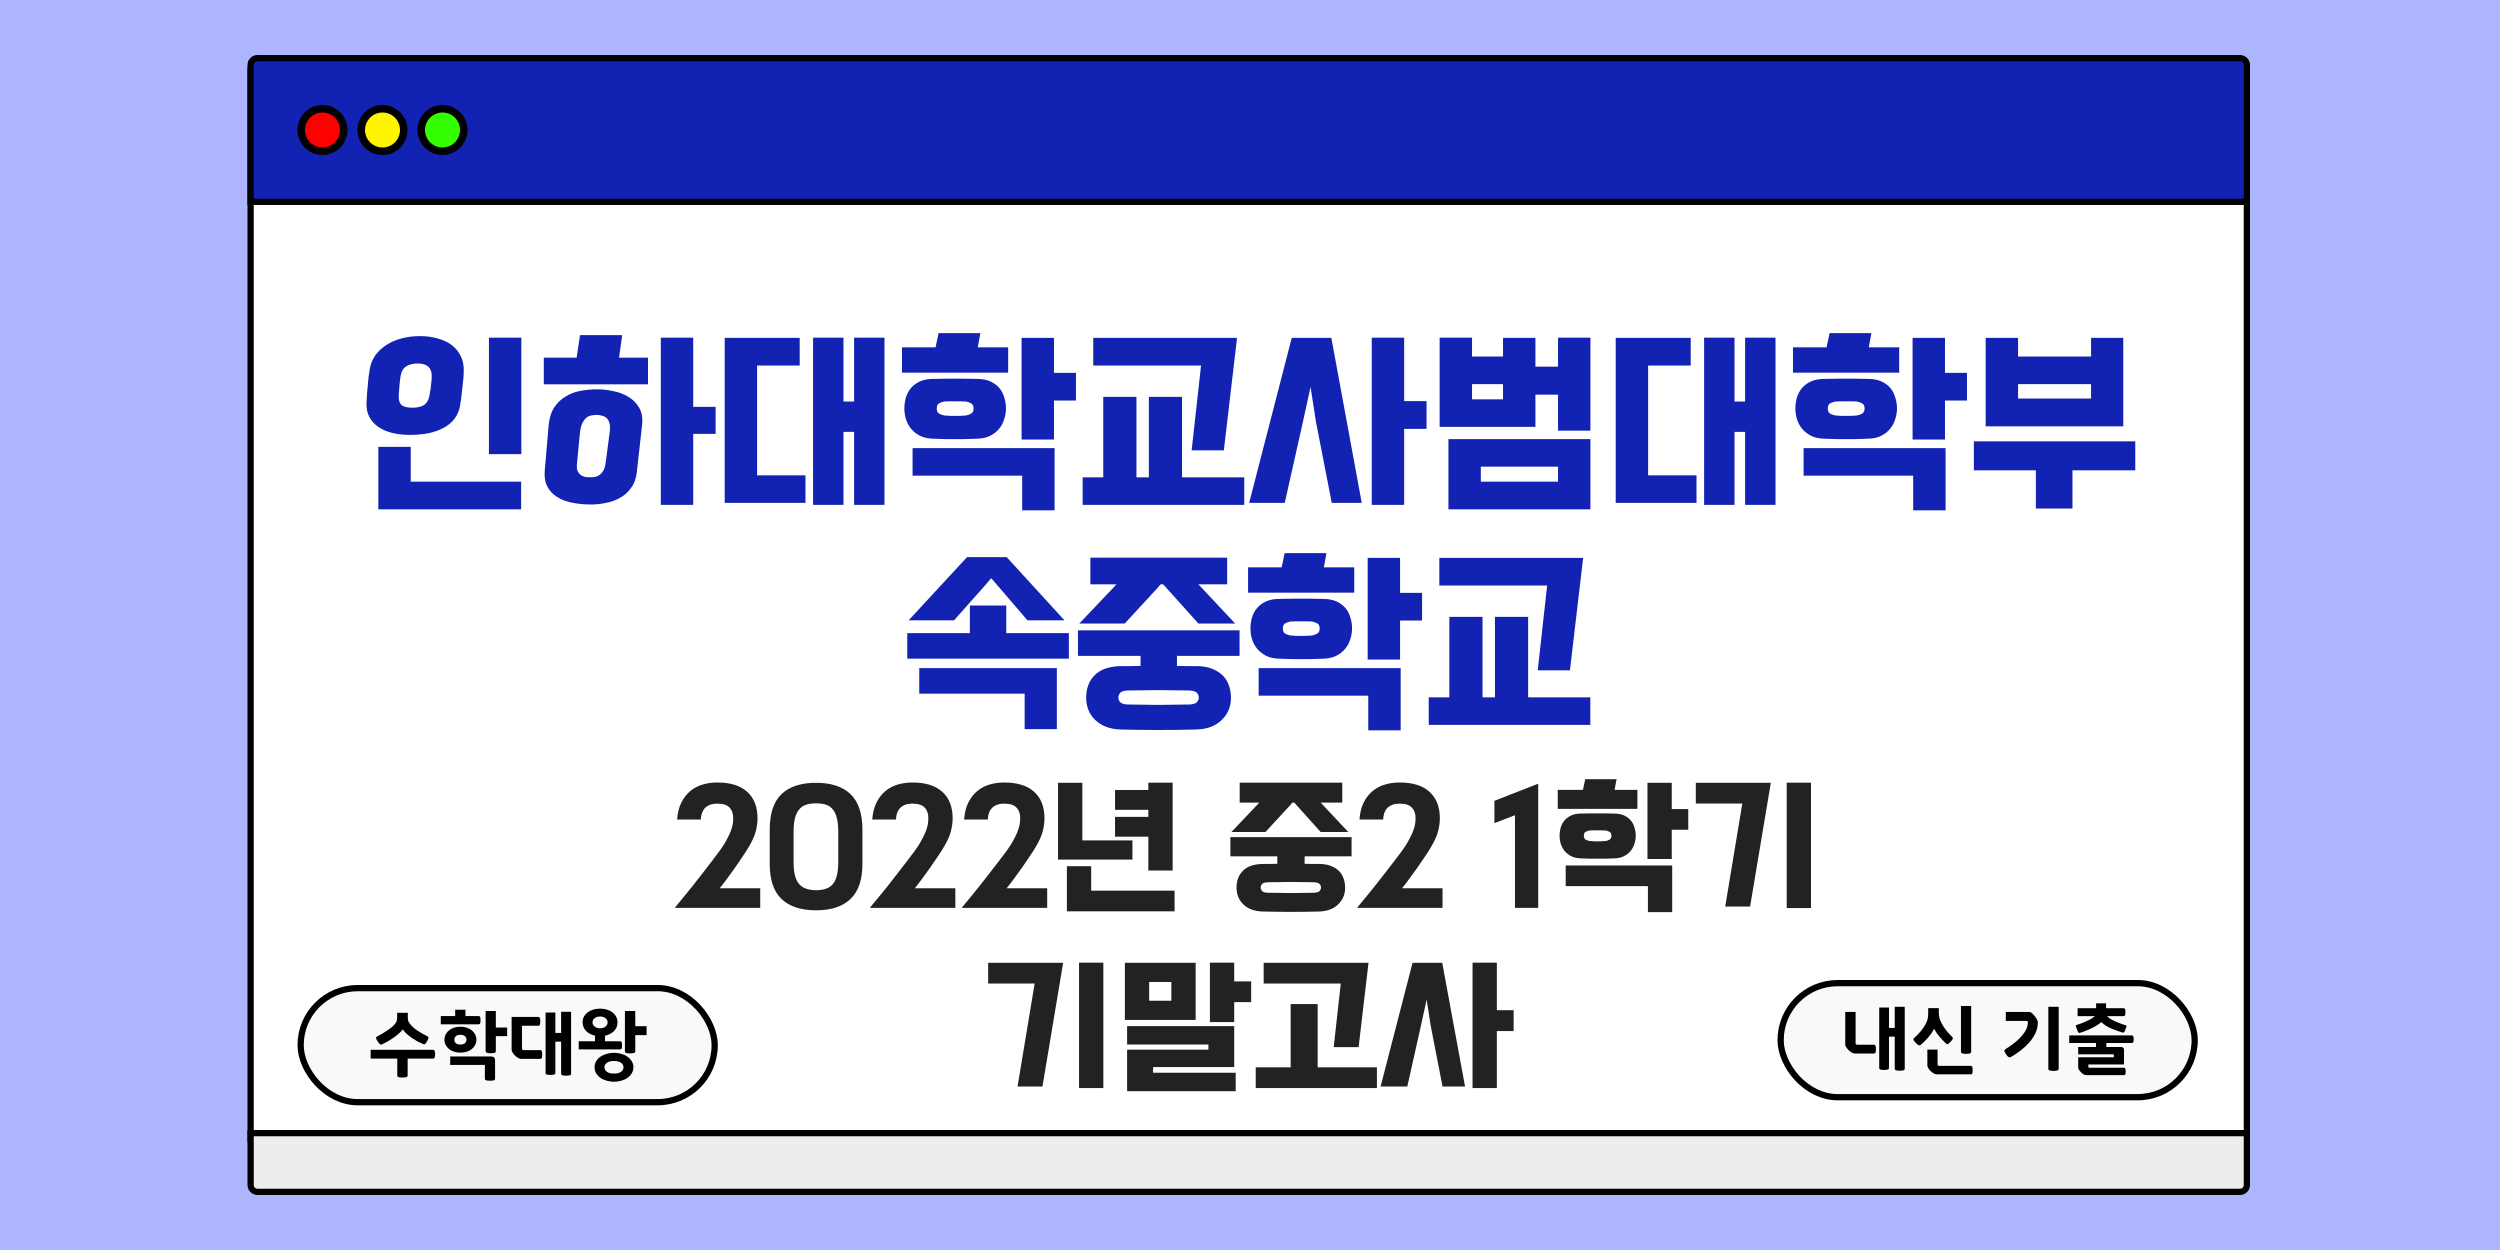
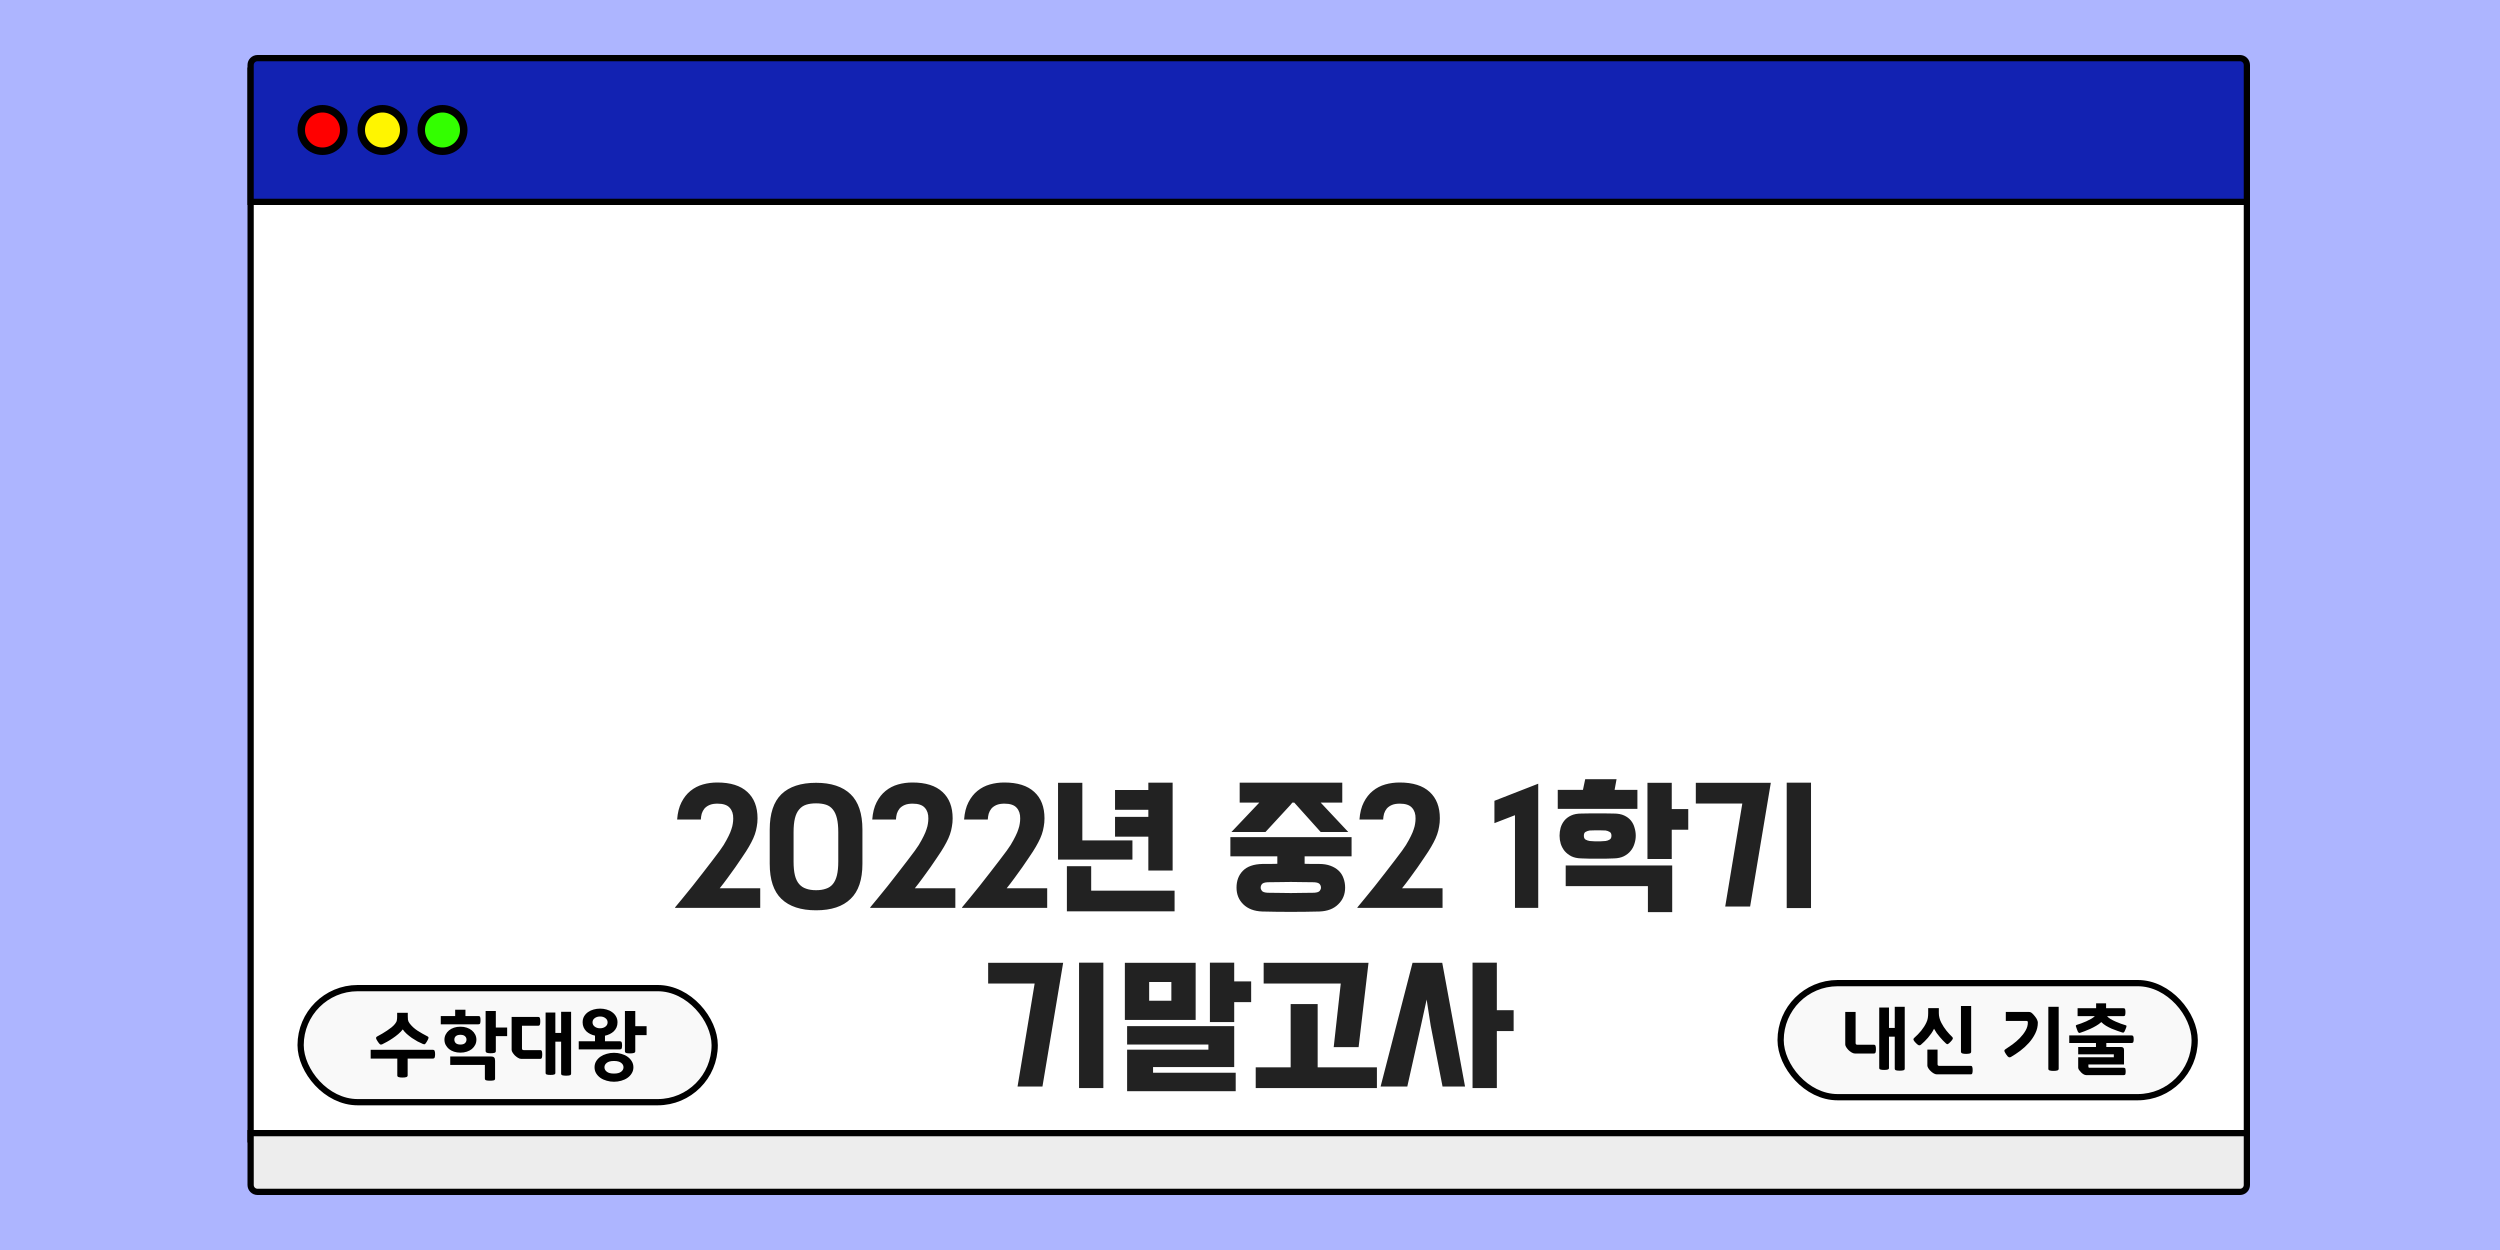
<svg xmlns="http://www.w3.org/2000/svg" width="1000" height="500" viewBox="0 0 1000 500" fill="none">
  <rect width="1000" height="500" fill="#ADB5FF" />
  <rect x="100.25" y="28.25" width="798.5" height="427.5" fill="white" stroke="black" stroke-width="2.5" />
  <path d="M103 23.25H896C897.519 23.25 898.75 24.481 898.75 26V80.75H100.25V26C100.25 24.481 101.481 23.25 103 23.25Z" fill="#1222B2" stroke="black" stroke-width="2.5" />
  <rect x="120.25" y="395.25" width="165.625" height="45.625" rx="22.812" fill="#F9F9F9" stroke="black" stroke-width="2.5" />
-   <path d="M208.454 192.68V203.72H151.334V178.76H164.294V192.68H208.454ZM208.534 181.64H195.574V135.08H208.534V181.64ZM146.614 161.24C146.667 160.227 146.72 159.133 146.774 157.96C146.88 156.733 146.987 155.533 147.094 154.36C147.2 153.133 147.307 151.96 147.414 150.84C147.574 149.72 147.734 148.707 147.894 147.8C148.214 145.667 148.96 143.773 150.134 142.12C151.36 140.467 152.854 139.08 154.614 137.96C156.427 136.787 158.48 135.907 160.774 135.32C163.067 134.733 165.494 134.44 168.054 134.44C170.614 134.44 172.96 134.76 175.094 135.4C177.28 135.987 179.147 136.867 180.694 138.04C182.24 139.213 183.44 140.68 184.294 142.44C185.147 144.147 185.547 146.093 185.494 148.28C185.494 149.24 185.44 150.333 185.334 151.56C185.227 152.733 185.094 153.96 184.934 155.24C184.827 156.467 184.694 157.667 184.534 158.84C184.374 160.013 184.214 161.08 184.054 162.04C183.734 164.12 182.987 165.933 181.814 167.48C180.694 168.973 179.227 170.2 177.414 171.16C175.6 172.12 173.547 172.84 171.254 173.32C168.96 173.747 166.534 173.96 163.974 173.96C161.414 173.96 159.04 173.693 156.854 173.16C154.72 172.627 152.88 171.827 151.334 170.76C149.787 169.693 148.587 168.36 147.734 166.76C146.88 165.16 146.507 163.32 146.614 161.24ZM160.294 150.12C160.24 150.44 160.16 150.947 160.054 151.64C160 152.28 159.92 152.973 159.814 153.72C159.76 154.467 159.707 155.24 159.654 156.04C159.6 156.787 159.547 157.427 159.494 157.96C159.387 159.72 159.707 161.027 160.454 161.88C161.254 162.68 162.774 163.08 165.014 163.08C166.827 163.08 168.294 162.76 169.414 162.12C170.587 161.427 171.36 160.227 171.734 158.52C171.84 157.987 171.947 157.347 172.054 156.6C172.214 155.853 172.32 155.107 172.374 154.36C172.48 153.56 172.56 152.813 172.614 152.12C172.667 151.427 172.694 150.84 172.694 150.36C172.694 147.053 170.827 145.4 167.094 145.4C165.227 145.4 163.707 145.773 162.534 146.52C161.36 147.213 160.614 148.413 160.294 150.12ZM254.725 188.84C254.458 191.347 253.712 193.427 252.485 195.08C251.312 196.787 249.845 198.12 248.085 199.08C246.378 200.093 244.485 200.787 242.405 201.16C240.378 201.587 238.378 201.8 236.405 201.8C233.738 201.8 231.232 201.56 228.885 201.08C226.538 200.653 224.512 199.88 222.805 198.76C221.098 197.693 219.792 196.28 218.885 194.52C217.978 192.76 217.658 190.573 217.925 187.96L219.445 170.2C219.712 167.267 220.458 164.867 221.685 163C222.912 161.133 224.432 159.667 226.245 158.6C228.058 157.48 230.032 156.733 232.165 156.36C234.352 155.933 236.538 155.72 238.725 155.72C240.858 155.72 243.045 155.96 245.285 156.44C247.525 156.867 249.552 157.64 251.365 158.76C253.178 159.827 254.592 161.24 255.605 163C256.672 164.76 257.098 166.947 256.885 169.56L254.725 188.84ZM243.925 172.6C244.085 171.213 244.032 170.093 243.765 169.24C243.552 168.387 243.178 167.72 242.645 167.24C242.112 166.76 241.498 166.44 240.805 166.28C240.112 166.067 239.392 165.96 238.645 165.96C237.952 165.96 237.232 166.04 236.485 166.2C235.792 166.307 235.152 166.6 234.565 167.08C233.978 167.56 233.445 168.253 232.965 169.16C232.538 170.067 232.218 171.293 232.005 172.84L230.805 185.32C230.645 186.653 230.725 187.693 231.045 188.44C231.418 189.187 231.898 189.747 232.485 190.12C233.072 190.493 233.712 190.733 234.405 190.84C235.098 190.893 235.738 190.92 236.325 190.92C236.912 190.92 237.498 190.867 238.085 190.76C238.725 190.6 239.312 190.333 239.845 189.96C240.432 189.533 240.938 188.947 241.365 188.2C241.792 187.453 242.085 186.467 242.245 185.24L243.925 172.6ZM217.525 153.72V143.08H230.645L232.005 134.04H248.885L247.605 143.08H259.205V153.72H217.525ZM286.245 173.56H277.285V201.96H264.325V135.08H277.285V162.76H286.245V173.56ZM337.396 160.6H341.636V135.08H353.796V201.96H341.636V172.76H337.396V201.96H325.236V135.08H337.396V160.6ZM322.196 201.16H289.876V135.16H319.876V146.2H302.836V190.12H322.196V201.16ZM373.268 175.48C371.241 175.427 369.508 175.053 368.068 174.36C366.628 173.613 365.428 172.68 364.467 171.56C363.561 170.44 362.868 169.16 362.388 167.72C361.961 166.28 361.748 164.84 361.748 163.4C361.748 161.96 361.934 160.547 362.308 159.16C362.734 157.72 363.401 156.44 364.308 155.32C365.214 154.2 366.414 153.293 367.908 152.6C369.401 151.907 371.241 151.56 373.428 151.56C375.401 151.507 377.028 151.48 378.308 151.48C379.641 151.48 380.894 151.48 382.068 151.48C383.241 151.48 384.468 151.48 385.748 151.48C387.028 151.48 388.681 151.507 390.708 151.56C392.894 151.56 394.734 151.907 396.228 152.6C397.721 153.293 398.921 154.2 399.828 155.32C400.734 156.44 401.374 157.72 401.748 159.16C402.174 160.547 402.388 161.96 402.388 163.4C402.388 164.84 402.148 166.28 401.668 167.72C401.241 169.16 400.547 170.44 399.587 171.56C398.681 172.68 397.481 173.613 395.988 174.36C394.548 175.053 392.841 175.427 390.868 175.48C388.841 175.533 387.161 175.587 385.828 175.64C384.494 175.64 383.241 175.64 382.068 175.64C380.894 175.64 379.641 175.64 378.308 175.64C376.974 175.587 375.294 175.533 373.268 175.48ZM408.868 190.28H365.028V179.24H421.828V204.12H408.868V190.28ZM430.388 160.2H421.588V175.8H408.628V135.16H421.588V149.16H430.388V160.2ZM403.267 149.08H360.788V138.92H374.228L375.428 133.24H392.148L391.108 138.92H403.267V149.08ZM386.308 166.2C387.054 166.093 387.748 165.853 388.388 165.48C389.081 165.107 389.428 164.413 389.428 163.4C389.428 162.333 389.081 161.64 388.388 161.32C387.748 160.947 387.054 160.707 386.308 160.6C385.241 160.547 384.388 160.52 383.748 160.52C383.161 160.52 382.601 160.52 382.068 160.52C381.534 160.52 380.948 160.52 380.307 160.52C379.721 160.52 378.894 160.547 377.828 160.6C377.081 160.707 376.361 160.947 375.668 161.32C375.028 161.64 374.708 162.333 374.708 163.4C374.708 164.413 375.028 165.107 375.668 165.48C376.361 165.853 377.081 166.093 377.828 166.2C378.894 166.253 379.721 166.307 380.307 166.36C380.948 166.36 381.534 166.36 382.068 166.36C382.601 166.36 383.161 166.36 383.748 166.36C384.388 166.307 385.241 166.253 386.308 166.2ZM497.699 201.96H433.059V190.92H441.299V158.76H454.579V190.92H459.539V158.76H472.819V190.92H497.699V201.96ZM437.299 135.16H494.819L489.539 180.12H476.659L480.419 146.2H437.299V135.16ZM544.7 201.16H532.7L526.38 168.68L524.22 154.76L521.18 168.68L513.9 201.16H499.66L516.7 135.16H532.54L544.7 201.16ZM570.62 171.56H561.66V201.96H548.7V135.08H561.66V160.44H570.62V171.56ZM588.811 135.08V142.6H601.211V135.16H614.171V146.68H623.211V135.08H636.171V172.28H623.211V157.88H614.171V170.76H575.851V135.08H588.811ZM636.171 203.72H579.371V175.64H636.171V203.72ZM592.331 186.68V192.68H623.211V186.68H592.331ZM588.811 159.72H601.211V153.64H588.811V159.72ZM693.803 160.6H698.043V135.08H710.203V201.96H698.043V172.76H693.803V201.96H681.643V135.08H693.803V160.6ZM678.603 201.16H646.283V135.16H676.283V146.2H659.243V190.12H678.603V201.16ZM729.674 175.48C727.647 175.427 725.914 175.053 724.474 174.36C723.034 173.613 721.834 172.68 720.874 171.56C719.967 170.44 719.274 169.16 718.794 167.72C718.367 166.28 718.154 164.84 718.154 163.4C718.154 161.96 718.34 160.547 718.714 159.16C719.14 157.72 719.807 156.44 720.714 155.32C721.62 154.2 722.82 153.293 724.314 152.6C725.807 151.907 727.647 151.56 729.834 151.56C731.807 151.507 733.434 151.48 734.714 151.48C736.047 151.48 737.3 151.48 738.474 151.48C739.647 151.48 740.874 151.48 742.154 151.48C743.434 151.48 745.087 151.507 747.114 151.56C749.3 151.56 751.14 151.907 752.634 152.6C754.127 153.293 755.327 154.2 756.234 155.32C757.14 156.44 757.78 157.72 758.154 159.16C758.58 160.547 758.794 161.96 758.794 163.4C758.794 164.84 758.554 166.28 758.074 167.72C757.647 169.16 756.954 170.44 755.994 171.56C755.087 172.68 753.887 173.613 752.394 174.36C750.954 175.053 749.247 175.427 747.274 175.48C745.247 175.533 743.567 175.587 742.234 175.64C740.9 175.64 739.647 175.64 738.474 175.64C737.3 175.64 736.047 175.64 734.714 175.64C733.38 175.587 731.7 175.533 729.674 175.48ZM765.274 190.28H721.434V179.24H778.234V204.12H765.274V190.28ZM786.794 160.2H777.994V175.8H765.034V135.16H777.994V149.16H786.794V160.2ZM759.674 149.08H717.194V138.92H730.634L731.834 133.24H748.554L747.514 138.92H759.674V149.08ZM742.714 166.2C743.46 166.093 744.154 165.853 744.794 165.48C745.487 165.107 745.834 164.413 745.834 163.4C745.834 162.333 745.487 161.64 744.794 161.32C744.154 160.947 743.46 160.707 742.714 160.6C741.647 160.547 740.794 160.52 740.154 160.52C739.567 160.52 739.007 160.52 738.474 160.52C737.94 160.52 737.354 160.52 736.714 160.52C736.127 160.52 735.3 160.547 734.234 160.6C733.487 160.707 732.767 160.947 732.074 161.32C731.434 161.64 731.114 162.333 731.114 163.4C731.114 164.413 731.434 165.107 732.074 165.48C732.767 165.853 733.487 166.093 734.234 166.2C735.3 166.253 736.127 166.307 736.714 166.36C737.354 166.36 737.94 166.36 738.474 166.36C739.007 166.36 739.567 166.36 740.154 166.36C740.794 166.307 741.647 166.253 742.714 166.2ZM828.985 203.4H814.345V188.12H789.545V176.52H854.105V188.12H828.985V203.4ZM794.265 170.52V135.16H807.225V142.6H836.425V135.16H849.305V170.52H794.265ZM807.225 159.4H836.425V153.64H807.225V159.4ZM402.503 242.2V253.24H427.543V263.48H362.903V253.24H387.943V242.2H402.503ZM409.863 277.48H367.703V267.24H422.743V291.64H409.863V277.48ZM425.783 248.12H410.983L396.743 231.56L396.423 231.32L394.903 233.16L381.622 248.12H363.463L386.823 222.84H402.663L425.783 248.12ZM448.144 291.8C443.877 291.64 440.517 290.36 438.064 287.96C435.664 285.613 434.464 282.653 434.464 279.08C434.464 275.4 435.584 272.413 437.824 270.12C440.117 267.773 443.61 266.547 448.304 266.44C449.637 266.44 450.944 266.44 452.224 266.44C453.557 266.387 454.89 266.36 456.224 266.36V262.36H431.184V252.12H495.824V262.36H470.784V266.36C472.064 266.36 473.344 266.387 474.624 266.44C475.904 266.44 477.21 266.44 478.544 266.44C480.837 266.44 482.837 266.76 484.544 267.4C486.304 268.04 487.77 268.92 488.944 270.04C490.117 271.16 490.97 272.493 491.504 274.04C492.09 275.587 492.384 277.267 492.384 279.08C492.384 282.653 491.157 285.613 488.704 287.96C486.304 290.36 482.97 291.64 478.704 291.8C468.517 292.067 458.33 292.067 448.144 291.8ZM479.344 233.72L494.064 249.4H479.344L465.264 233.72H464.224L463.184 235L449.904 249.4H431.744L446.624 233.72H436.144V223.08H490.864V233.72H479.344ZM475.904 281.8C477.45 281.693 478.437 281.347 478.864 280.76C479.29 280.227 479.504 279.667 479.504 279.08C479.504 278.387 479.29 277.773 478.864 277.24C478.437 276.653 477.45 276.307 475.904 276.2C473.61 276.147 471.45 276.12 469.424 276.12C467.397 276.067 465.397 276.04 463.424 276.04C461.45 276.04 459.45 276.067 457.424 276.12C455.397 276.12 453.237 276.147 450.944 276.2C449.397 276.307 448.41 276.653 447.984 277.24C447.557 277.773 447.344 278.387 447.344 279.08C447.344 279.667 447.557 280.227 447.984 280.76C448.41 281.347 449.397 281.693 450.944 281.8C453.237 281.853 455.397 281.88 457.424 281.88C459.45 281.933 461.45 281.96 463.424 281.96C465.397 281.96 467.397 281.933 469.424 281.88C471.45 281.88 473.61 281.853 475.904 281.8ZM511.705 263.48C509.678 263.427 507.945 263.053 506.505 262.36C505.065 261.613 503.865 260.68 502.905 259.56C501.998 258.44 501.305 257.16 500.825 255.72C500.398 254.28 500.185 252.84 500.185 251.4C500.185 249.96 500.372 248.547 500.745 247.16C501.172 245.72 501.838 244.44 502.745 243.32C503.652 242.2 504.852 241.293 506.345 240.6C507.838 239.907 509.678 239.56 511.865 239.56C513.838 239.507 515.465 239.48 516.745 239.48C518.078 239.48 519.332 239.48 520.505 239.48C521.678 239.48 522.905 239.48 524.185 239.48C525.465 239.48 527.118 239.507 529.145 239.56C531.332 239.56 533.172 239.907 534.665 240.6C536.158 241.293 537.358 242.2 538.265 243.32C539.172 244.44 539.812 245.72 540.185 247.16C540.612 248.547 540.825 249.96 540.825 251.4C540.825 252.84 540.585 254.28 540.105 255.72C539.678 257.16 538.985 258.44 538.025 259.56C537.118 260.68 535.918 261.613 534.425 262.36C532.985 263.053 531.278 263.427 529.305 263.48C527.278 263.533 525.598 263.587 524.265 263.64C522.932 263.64 521.678 263.64 520.505 263.64C519.332 263.64 518.078 263.64 516.745 263.64C515.412 263.587 513.732 263.533 511.705 263.48ZM547.305 278.28H503.465V267.24H560.265V292.12H547.305V278.28ZM568.825 248.2H560.025V263.8H547.065V223.16H560.025V237.16H568.825V248.2ZM541.705 237.08H499.225V226.92H512.665L513.865 221.24H530.585L529.545 226.92H541.705V237.08ZM524.745 254.2C525.492 254.093 526.185 253.853 526.825 253.48C527.518 253.107 527.865 252.413 527.865 251.4C527.865 250.333 527.518 249.64 526.825 249.32C526.185 248.947 525.492 248.707 524.745 248.6C523.678 248.547 522.825 248.52 522.185 248.52C521.598 248.52 521.038 248.52 520.505 248.52C519.972 248.52 519.385 248.52 518.745 248.52C518.158 248.52 517.332 248.547 516.265 248.6C515.518 248.707 514.798 248.947 514.105 249.32C513.465 249.64 513.145 250.333 513.145 251.4C513.145 252.413 513.465 253.107 514.105 253.48C514.798 253.853 515.518 254.093 516.265 254.2C517.332 254.253 518.158 254.307 518.745 254.36C519.385 254.36 519.972 254.36 520.505 254.36C521.038 254.36 521.598 254.36 522.185 254.36C522.825 254.307 523.678 254.253 524.745 254.2ZM636.136 289.96H571.496V278.92H579.736V246.76H593.016V278.92H597.976V246.76H611.256V278.92H636.136V289.96ZM575.736 223.16H633.256L627.976 268.12H615.096L618.856 234.2H575.736V223.16Z" fill="#1222B2" />
  <path d="M270.011 362.98C270.851 361.98 271.891 360.72 273.131 359.2C274.371 357.72 275.671 356.12 277.031 354.4C278.391 352.68 279.751 350.94 281.111 349.18C282.511 347.38 283.791 345.72 284.951 344.2C286.111 342.68 287.091 341.38 287.891 340.3C288.691 339.18 289.211 338.42 289.451 338.02C290.291 336.62 290.951 335.42 291.431 334.42C291.951 333.38 292.331 332.46 292.571 331.66C292.851 330.86 293.031 330.14 293.111 329.5C293.231 328.82 293.291 328.12 293.291 327.4C293.331 325.6 292.851 324.16 291.851 323.08C290.891 322 289.271 321.46 286.991 321.46C285.711 321.46 284.651 321.64 283.811 322C282.971 322.36 282.291 322.84 281.771 323.44C281.291 324.04 280.931 324.72 280.691 325.48C280.491 326.24 280.371 327.02 280.331 327.82H270.851C271.051 325.1 271.631 322.8 272.591 320.92C273.551 319.04 274.751 317.52 276.191 316.36C277.671 315.16 279.331 314.3 281.171 313.78C283.011 313.26 284.931 313 286.931 313C292.211 313 296.211 314.26 298.931 316.78C301.651 319.26 303.011 322.78 303.011 327.34C303.011 328.5 302.911 329.6 302.711 330.64C302.551 331.68 302.291 332.72 301.931 333.76C301.571 334.8 301.091 335.88 300.491 337C299.931 338.08 299.231 339.28 298.391 340.6C298.031 341.12 297.471 341.96 296.711 343.12C295.991 344.24 295.131 345.5 294.131 346.9C293.171 348.26 292.131 349.7 291.011 351.22C289.931 352.7 288.891 354.06 287.891 355.3H304.091V363.16H270.071L270.011 362.98ZM307.889 331.84C307.889 325.44 309.449 320.72 312.569 317.68C315.729 314.64 320.349 313.12 326.429 313.12C332.469 313.12 337.069 314.64 340.229 317.68C343.389 320.72 344.969 325.44 344.969 331.84V345.52C344.969 351.88 343.389 356.56 340.229 359.56C337.109 362.6 332.509 364.12 326.429 364.12C320.349 364.12 315.729 362.6 312.569 359.56C309.449 356.56 307.889 351.88 307.889 345.52V331.84ZM317.429 344.62C317.429 346.82 317.609 348.66 317.969 350.14C318.329 351.58 318.889 352.74 319.649 353.62C320.409 354.5 321.349 355.12 322.469 355.48C323.589 355.88 324.909 356.08 326.429 356.08C327.949 356.08 329.269 355.88 330.389 355.48C331.509 355.12 332.429 354.5 333.149 353.62C333.869 352.74 334.409 351.58 334.769 350.14C335.129 348.66 335.309 346.82 335.309 344.62V332.86C335.309 330.66 335.129 328.82 334.769 327.34C334.409 325.86 333.869 324.68 333.149 323.8C332.429 322.88 331.509 322.24 330.389 321.88C329.269 321.52 327.949 321.34 326.429 321.34C324.909 321.34 323.589 321.52 322.469 321.88C321.349 322.24 320.409 322.88 319.649 323.8C318.889 324.68 318.329 325.86 317.969 327.34C317.609 328.82 317.429 330.66 317.429 332.86V344.62ZM348.058 362.98C348.898 361.98 349.938 360.72 351.178 359.2C352.418 357.72 353.718 356.12 355.078 354.4C356.438 352.68 357.798 350.94 359.158 349.18C360.558 347.38 361.838 345.72 362.998 344.2C364.158 342.68 365.138 341.38 365.938 340.3C366.738 339.18 367.258 338.42 367.498 338.02C368.338 336.62 368.998 335.42 369.478 334.42C369.998 333.38 370.378 332.46 370.618 331.66C370.898 330.86 371.078 330.14 371.158 329.5C371.278 328.82 371.338 328.12 371.338 327.4C371.378 325.6 370.898 324.16 369.898 323.08C368.938 322 367.318 321.46 365.038 321.46C363.758 321.46 362.698 321.64 361.858 322C361.018 322.36 360.338 322.84 359.818 323.44C359.338 324.04 358.978 324.72 358.738 325.48C358.538 326.24 358.418 327.02 358.378 327.82H348.898C349.098 325.1 349.678 322.8 350.638 320.92C351.598 319.04 352.798 317.52 354.238 316.36C355.718 315.16 357.378 314.3 359.218 313.78C361.058 313.26 362.978 313 364.978 313C370.258 313 374.258 314.26 376.978 316.78C379.698 319.26 381.058 322.78 381.058 327.34C381.058 328.5 380.958 329.6 380.758 330.64C380.598 331.68 380.338 332.72 379.978 333.76C379.618 334.8 379.138 335.88 378.538 337C377.978 338.08 377.278 339.28 376.438 340.6C376.078 341.12 375.518 341.96 374.758 343.12C374.038 344.24 373.178 345.5 372.178 346.9C371.218 348.26 370.178 349.7 369.058 351.22C367.978 352.7 366.938 354.06 365.938 355.3H382.138V363.16H348.118L348.058 362.98ZM384.796 362.98C385.636 361.98 386.676 360.72 387.916 359.2C389.156 357.72 390.456 356.12 391.816 354.4C393.176 352.68 394.536 350.94 395.896 349.18C397.296 347.38 398.576 345.72 399.736 344.2C400.896 342.68 401.876 341.38 402.676 340.3C403.476 339.18 403.996 338.42 404.236 338.02C405.076 336.62 405.736 335.42 406.216 334.42C406.736 333.38 407.116 332.46 407.356 331.66C407.636 330.86 407.816 330.14 407.896 329.5C408.016 328.82 408.076 328.12 408.076 327.4C408.116 325.6 407.636 324.16 406.636 323.08C405.676 322 404.056 321.46 401.776 321.46C400.496 321.46 399.436 321.64 398.596 322C397.756 322.36 397.076 322.84 396.556 323.44C396.076 324.04 395.716 324.72 395.476 325.48C395.276 326.24 395.156 327.02 395.116 327.82H385.636C385.836 325.1 386.416 322.8 387.376 320.92C388.336 319.04 389.536 317.52 390.976 316.36C392.456 315.16 394.116 314.3 395.956 313.78C397.796 313.26 399.716 313 401.716 313C406.996 313 410.996 314.26 413.716 316.78C416.436 319.26 417.796 322.78 417.796 327.34C417.796 328.5 417.696 329.6 417.496 330.64C417.336 331.68 417.076 332.72 416.716 333.76C416.356 334.8 415.876 335.88 415.276 337C414.716 338.08 414.016 339.28 413.176 340.6C412.816 341.12 412.256 341.96 411.496 343.12C410.776 344.24 409.916 345.5 408.916 346.9C407.956 348.26 406.916 349.7 405.796 351.22C404.716 352.7 403.676 354.06 402.676 355.3H418.876V363.16H384.856L384.796 362.98ZM446.014 316H459.334V313.06H469.054V348.22H459.334V334.66H446.014V326.74H459.334V323.92H446.014V316ZM452.974 343.84H423.214V313.12H432.934V336.16H452.974V343.84ZM436.474 356.26H469.834V364.54H426.754V346.48H436.474V356.26ZM504.87 364.6C501.67 364.48 499.15 363.52 497.31 361.72C495.51 359.96 494.61 357.74 494.61 355.06C494.61 352.3 495.45 350.06 497.13 348.34C498.85 346.58 501.47 345.66 504.99 345.58C505.99 345.58 506.97 345.58 507.93 345.58C508.93 345.54 509.93 345.52 510.93 345.52V342.52H492.15V334.84H540.63V342.52H521.85V345.52C522.81 345.52 523.77 345.54 524.73 345.58C525.69 345.58 526.67 345.58 527.67 345.58C529.39 345.58 530.89 345.82 532.17 346.3C533.49 346.78 534.59 347.44 535.47 348.28C536.35 349.12 536.99 350.12 537.39 351.28C537.83 352.44 538.05 353.7 538.05 355.06C538.05 357.74 537.13 359.96 535.29 361.72C533.49 363.52 530.99 364.48 527.79 364.6C520.15 364.8 512.51 364.8 504.87 364.6ZM528.27 321.04L539.31 332.8H528.27L517.71 321.04H516.93L516.15 322L506.19 332.8H492.57L503.73 321.04H495.87V313.06H536.91V321.04H528.27ZM525.69 357.1C526.85 357.02 527.59 356.76 527.91 356.32C528.23 355.92 528.39 355.5 528.39 355.06C528.39 354.54 528.23 354.08 527.91 353.68C527.59 353.24 526.85 352.98 525.69 352.9C523.97 352.86 522.35 352.84 520.83 352.84C519.31 352.8 517.81 352.78 516.33 352.78C514.85 352.78 513.35 352.8 511.83 352.84C510.31 352.84 508.69 352.86 506.97 352.9C505.81 352.98 505.07 353.24 504.75 353.68C504.43 354.08 504.27 354.54 504.27 355.06C504.27 355.5 504.43 355.92 504.75 356.32C505.07 356.76 505.81 357.02 506.97 357.1C508.69 357.14 510.31 357.16 511.83 357.16C513.35 357.2 514.85 357.22 516.33 357.22C517.81 357.22 519.31 357.2 520.83 357.16C522.35 357.16 523.97 357.14 525.69 357.1ZM542.94 362.98C543.78 361.98 544.82 360.72 546.06 359.2C547.3 357.72 548.6 356.12 549.96 354.4C551.32 352.68 552.68 350.94 554.04 349.18C555.44 347.38 556.72 345.72 557.88 344.2C559.04 342.68 560.02 341.38 560.82 340.3C561.62 339.18 562.14 338.42 562.38 338.02C563.22 336.62 563.88 335.42 564.36 334.42C564.88 333.38 565.26 332.46 565.5 331.66C565.78 330.86 565.96 330.14 566.04 329.5C566.16 328.82 566.22 328.12 566.22 327.4C566.26 325.6 565.78 324.16 564.78 323.08C563.82 322 562.2 321.46 559.92 321.46C558.64 321.46 557.58 321.64 556.74 322C555.9 322.36 555.22 322.84 554.7 323.44C554.22 324.04 553.86 324.72 553.62 325.48C553.42 326.24 553.3 327.02 553.26 327.82H543.78C543.98 325.1 544.56 322.8 545.52 320.92C546.48 319.04 547.68 317.52 549.12 316.36C550.6 315.16 552.26 314.3 554.1 313.78C555.94 313.26 557.86 313 559.86 313C565.14 313 569.14 314.26 571.86 316.78C574.58 319.26 575.94 322.78 575.94 327.34C575.94 328.5 575.84 329.6 575.64 330.64C575.48 331.68 575.22 332.72 574.86 333.76C574.5 334.8 574.02 335.88 573.42 337C572.86 338.08 572.16 339.28 571.32 340.6C570.96 341.12 570.4 341.96 569.64 343.12C568.92 344.24 568.06 345.5 567.06 346.9C566.1 348.26 565.06 349.7 563.94 351.22C562.86 352.7 561.82 354.06 560.82 355.3H577.02V363.16H543L542.94 362.98ZM605.991 363.16V326.08L597.771 329.26V320.32L615.291 313.48V363.16H605.991ZM632.462 343.36C630.942 343.32 629.642 343.04 628.562 342.52C627.482 341.96 626.582 341.26 625.862 340.42C625.182 339.58 624.662 338.62 624.302 337.54C623.982 336.46 623.822 335.38 623.822 334.3C623.822 333.22 623.962 332.16 624.242 331.12C624.562 330.04 625.062 329.08 625.742 328.24C626.422 327.4 627.322 326.72 628.442 326.2C629.562 325.68 630.942 325.42 632.582 325.42C634.062 325.38 635.282 325.36 636.242 325.36C637.242 325.36 638.182 325.36 639.062 325.36C639.942 325.36 640.862 325.36 641.822 325.36C642.782 325.36 644.022 325.38 645.542 325.42C647.182 325.42 648.562 325.68 649.682 326.2C650.802 326.72 651.702 327.4 652.382 328.24C653.062 329.08 653.542 330.04 653.822 331.12C654.142 332.16 654.302 333.22 654.302 334.3C654.302 335.38 654.122 336.46 653.762 337.54C653.442 338.62 652.922 339.58 652.202 340.42C651.522 341.26 650.622 341.96 649.502 342.52C648.422 343.04 647.142 343.32 645.662 343.36C644.142 343.4 642.882 343.44 641.882 343.48C640.882 343.48 639.942 343.48 639.062 343.48C638.182 343.48 637.242 343.48 636.242 343.48C635.242 343.44 633.982 343.4 632.462 343.36ZM659.162 354.46H626.282V346.18H668.882V364.84H659.162V354.46ZM675.302 331.9H668.702V343.6H658.982V313.12H668.702V323.62H675.302V331.9ZM654.962 323.56H623.102V315.94H633.182L634.082 311.68H646.622L645.842 315.94H654.962V323.56ZM642.242 336.4C642.802 336.32 643.322 336.14 643.802 335.86C644.322 335.58 644.582 335.06 644.582 334.3C644.582 333.5 644.322 332.98 643.802 332.74C643.322 332.46 642.802 332.28 642.242 332.2C641.442 332.16 640.802 332.14 640.322 332.14C639.882 332.14 639.462 332.14 639.062 332.14C638.662 332.14 638.222 332.14 637.742 332.14C637.302 332.14 636.682 332.16 635.882 332.2C635.322 332.28 634.782 332.46 634.262 332.74C633.782 332.98 633.542 333.5 633.542 334.3C633.542 335.06 633.782 335.58 634.262 335.86C634.782 336.14 635.322 336.32 635.882 336.4C636.682 336.44 637.302 336.48 637.742 336.52C638.222 336.52 638.662 336.52 639.062 336.52C639.462 336.52 639.882 336.52 640.322 336.52C640.802 336.48 641.442 336.44 642.242 336.4ZM678.326 313.12H708.326L700.046 362.62H690.086L696.926 321.4H678.326V313.12ZM724.406 363.22H714.686V313.06H724.406V363.22ZM395.259 385.12H425.259L416.979 434.62H407.019L413.859 393.4H395.259V385.12ZM441.339 435.22H431.619V385.06H441.339V435.22ZM494.283 429.1V436.48H450.843V419.86H483.363V417.82H450.843V410.44H493.683V426.82H461.223V429.1H494.283ZM478.263 385.12V407.98H449.943V385.12H478.263ZM500.463 400.84H493.683V408.82H483.963V385.06H493.683V392.56H500.463V400.84ZM468.543 400.3V392.8H459.663V400.3H468.543ZM505.466 385.12H547.406L543.446 418.84H533.486L536.306 393.4H505.466V385.12ZM550.766 435.22H502.286V426.94H516.266V401.62H527.066V426.94H550.766V435.22ZM586.017 434.62H577.017L572.277 410.26L570.657 399.82L568.377 410.26L562.917 434.62H552.237L565.017 385.12H576.897L586.017 434.62ZM605.457 412.42H598.737V435.22H589.017V385.06H598.737V404.08H605.457V412.42Z" fill="#222222" />
  <path d="M173.109 419.92C173.509 419.92 173.759 420.07 173.859 420.37C173.979 420.67 174.039 421.11 174.039 421.69C174.039 422.27 173.979 422.71 173.859 423.01C173.759 423.29 173.509 423.43 173.109 423.43H163.059V430.15C163.059 430.49 162.879 430.72 162.519 430.84C162.159 430.96 161.639 431.02 160.959 431.02C160.319 431.02 159.819 430.96 159.459 430.84C159.099 430.74 158.919 430.52 158.919 430.18V423.43H148.269V419.92H173.109ZM169.209 417.61C168.509 417.31 167.769 416.96 166.989 416.56C166.229 416.14 165.479 415.68 164.739 415.18C164.019 414.66 163.339 414.12 162.699 413.56C162.059 412.98 161.529 412.38 161.109 411.76C160.629 412.38 160.029 413 159.309 413.62C158.609 414.22 157.869 414.78 157.089 415.3C156.329 415.82 155.569 416.29 154.809 416.71C154.069 417.13 153.419 417.47 152.859 417.73C152.519 417.89 152.229 417.88 151.989 417.7C151.749 417.52 151.459 417.17 151.119 416.65C150.719 416.07 150.489 415.63 150.429 415.33C150.389 415.01 150.539 414.76 150.879 414.58C151.559 414.2 152.239 413.82 152.919 413.44C153.599 413.04 154.249 412.63 154.869 412.21C155.509 411.79 156.099 411.36 156.639 410.92C157.179 410.48 157.639 410.02 158.019 409.54C158.439 409.02 158.679 408.54 158.739 408.1C158.819 407.66 158.859 407.19 158.859 406.69V405.13H163.119V406.6C163.119 406.98 163.139 407.41 163.179 407.89C163.239 408.37 163.469 408.87 163.869 409.39C164.689 410.47 165.719 411.42 166.959 412.24C168.199 413.04 169.529 413.8 170.949 414.52C171.309 414.7 171.459 414.93 171.399 415.21C171.359 415.47 171.169 415.89 170.829 416.47C170.529 416.99 170.279 417.35 170.079 417.55C169.899 417.75 169.609 417.77 169.209 417.61ZM177.779 415.87C177.779 415.13 177.939 414.45 178.259 413.83C178.579 413.19 179.019 412.64 179.579 412.18C180.139 411.7 180.809 411.33 181.589 411.07C182.369 410.81 183.229 410.68 184.169 410.68C185.089 410.68 185.939 410.81 186.719 411.07C187.519 411.33 188.199 411.7 188.759 412.18C189.319 412.64 189.759 413.19 190.079 413.83C190.399 414.45 190.559 415.13 190.559 415.87C190.559 416.61 190.399 417.3 190.079 417.94C189.759 418.56 189.319 419.11 188.759 419.59C188.199 420.05 187.519 420.41 186.719 420.67C185.939 420.93 185.089 421.06 184.169 421.06C183.229 421.06 182.369 420.93 181.589 420.67C180.809 420.41 180.139 420.05 179.579 419.59C179.019 419.11 178.579 418.56 178.259 417.94C177.939 417.3 177.779 416.61 177.779 415.87ZM194.249 404.41H198.329V411.01H202.859V414.46H198.329V420.4C198.329 420.8 198.129 421.05 197.729 421.15C197.329 421.25 196.849 421.3 196.289 421.3C195.649 421.3 195.149 421.24 194.789 421.12C194.429 420.98 194.249 420.74 194.249 420.4V404.41ZM193.949 425.98H180.089V422.59H196.469C196.989 422.59 197.379 422.72 197.639 422.98C197.899 423.22 198.029 423.66 198.029 424.3V431.44C198.029 431.84 197.829 432.08 197.429 432.16C197.029 432.24 196.549 432.28 195.989 432.28C195.349 432.28 194.849 432.23 194.489 432.13C194.129 432.03 193.949 431.8 193.949 431.44V425.98ZM191.399 406.42C191.739 406.42 191.959 406.55 192.059 406.81C192.159 407.07 192.209 407.48 192.209 408.04C192.209 408.62 192.159 409.05 192.059 409.33C191.959 409.59 191.739 409.72 191.399 409.72H176.309V406.42H182.069V403.9H186.179V406.42H191.399ZM186.599 415.84C186.599 415.28 186.389 414.82 185.969 414.46C185.569 414.1 184.969 413.92 184.169 413.92C183.369 413.92 182.759 414.1 182.339 414.46C181.939 414.82 181.739 415.28 181.739 415.84C181.739 416.42 181.939 416.9 182.339 417.28C182.759 417.64 183.369 417.82 184.169 417.82C184.969 417.82 185.569 417.64 185.969 417.28C186.389 416.9 186.599 416.42 186.599 415.84ZM228.44 429.46C228.44 429.8 228.26 430.02 227.9 430.12C227.56 430.22 227.07 430.27 226.43 430.27C225.81 430.27 225.32 430.22 224.96 430.12C224.62 430.02 224.45 429.8 224.45 429.46V416.68H222.14V429.19C222.14 429.51 221.97 429.72 221.63 429.82C221.31 429.92 220.83 429.97 220.19 429.97C219.57 429.97 219.09 429.92 218.75 429.82C218.41 429.72 218.24 429.51 218.24 429.19V405.01H222.14V413.17H224.45V404.71H228.44V429.46ZM208.79 410.29V419.35C208.79 419.81 209.01 420.04 209.45 420.04H216.08C216.42 420.04 216.64 420.19 216.74 420.49C216.84 420.79 216.89 421.22 216.89 421.78C216.89 422.36 216.84 422.8 216.74 423.1C216.64 423.4 216.42 423.55 216.08 423.55H208.46C208.06 423.55 207.62 423.4 207.14 423.1C206.66 422.8 206.25 422.48 205.91 422.14C205.59 421.8 205.3 421.43 205.04 421.03C204.78 420.61 204.65 420.25 204.65 419.95V406.78H215.3C215.64 406.78 215.86 406.93 215.96 407.23C216.06 407.53 216.11 407.96 216.11 408.52C216.11 409.1 216.06 409.54 215.96 409.84C215.86 410.14 215.64 410.29 215.3 410.29H208.79ZM231.491 419.77V416.5H238.001V414.25C237.321 414.11 236.681 413.89 236.081 413.59C235.481 413.29 234.951 412.92 234.491 412.48C234.051 412.02 233.701 411.5 233.441 410.92C233.181 410.32 233.051 409.66 233.051 408.94C233.051 408.04 233.241 407.25 233.621 406.57C234.021 405.89 234.541 405.32 235.181 404.86C235.841 404.38 236.591 404.03 237.431 403.81C238.271 403.57 239.141 403.45 240.041 403.45C240.941 403.45 241.801 403.57 242.621 403.81C243.461 404.03 244.201 404.38 244.841 404.86C245.501 405.32 246.021 405.89 246.401 406.57C246.801 407.25 247.001 408.04 247.001 408.94C247.001 409.68 246.871 410.35 246.611 410.95C246.351 411.53 245.991 412.05 245.531 412.51C245.071 412.95 244.531 413.32 243.911 413.62C243.311 413.92 242.671 414.14 241.991 414.28V416.5H247.901C248.301 416.5 248.551 416.63 248.651 416.89C248.771 417.15 248.831 417.57 248.831 418.15C248.831 418.73 248.771 419.15 248.651 419.41C248.551 419.65 248.301 419.77 247.901 419.77H231.491ZM253.361 426.91C253.361 427.81 253.141 428.61 252.701 429.31C252.281 430.03 251.711 430.64 250.991 431.14C250.291 431.64 249.471 432.02 248.531 432.28C247.591 432.56 246.611 432.7 245.591 432.7C244.571 432.7 243.591 432.56 242.651 432.28C241.711 432.02 240.881 431.64 240.161 431.14C239.461 430.64 238.891 430.03 238.451 429.31C238.031 428.61 237.821 427.81 237.821 426.91C237.821 426.01 238.031 425.21 238.451 424.51C238.891 423.79 239.461 423.18 240.161 422.68C240.881 422.18 241.711 421.8 242.651 421.54C243.591 421.26 244.571 421.12 245.591 421.12C246.611 421.12 247.591 421.26 248.531 421.54C249.471 421.8 250.291 422.18 250.991 422.68C251.711 423.18 252.281 423.79 252.701 424.51C253.141 425.21 253.361 426.01 253.361 426.91ZM249.971 404.41H254.111V410.47H258.641V414.04H254.111V420.49C254.111 420.83 253.931 421.06 253.571 421.18C253.211 421.3 252.691 421.36 252.011 421.36C251.371 421.36 250.871 421.31 250.511 421.21C250.151 421.09 249.971 420.86 249.971 420.52V404.41ZM249.401 426.91C249.401 426.21 249.091 425.62 248.471 425.14C247.851 424.64 246.891 424.39 245.591 424.39C244.291 424.39 243.331 424.64 242.711 425.14C242.091 425.62 241.781 426.21 241.781 426.91C241.781 427.61 242.091 428.2 242.711 428.68C243.331 429.18 244.291 429.43 245.591 429.43C246.891 429.43 247.851 429.18 248.471 428.68C249.091 428.2 249.401 427.61 249.401 426.91ZM240.011 411.31C240.871 411.31 241.591 411.09 242.171 410.65C242.751 410.21 243.041 409.64 243.041 408.94C243.041 408.24 242.751 407.68 242.171 407.26C241.611 406.82 240.911 406.6 240.071 406.6C239.191 406.6 238.461 406.82 237.881 407.26C237.301 407.68 237.011 408.24 237.011 408.94C237.011 409.64 237.301 410.21 237.881 410.65C238.461 411.09 239.171 411.31 240.011 411.31Z" fill="black" />
  <circle cx="129" cy="52" r="8.5" fill="#FF0000" stroke="black" stroke-width="3" />
  <circle cx="153" cy="52" r="8.5" fill="#FFF500" stroke="black" stroke-width="3" />
  <circle cx="177" cy="52" r="8.5" fill="#33FF00" stroke="black" stroke-width="3" />
  <path d="M100.25 453.25H898.75V474C898.75 475.519 897.519 476.75 896 476.75H103C101.481 476.75 100.25 475.519 100.25 474V453.25Z" fill="#EDEDED" stroke="black" stroke-width="2.5" />
  <rect x="712.25" y="393.25" width="165.625" height="45.625" rx="22.812" fill="#F9F9F9" stroke="black" stroke-width="2.5" />
  <path d="M761.892 427.46C761.892 427.8 761.712 428.02 761.352 428.12C761.012 428.22 760.522 428.27 759.882 428.27C759.262 428.27 758.772 428.22 758.412 428.12C758.072 428.02 757.902 427.8 757.902 427.46V414.68H755.592V427.19C755.592 427.51 755.422 427.72 755.082 427.82C754.762 427.92 754.282 427.97 753.642 427.97C753.022 427.97 752.542 427.92 752.202 427.82C751.862 427.72 751.692 427.51 751.692 427.19V403.01H755.592V411.17H757.902V402.71H761.892V427.46ZM749.562 417.89C749.902 417.89 750.122 418.05 750.222 418.37C750.322 418.67 750.372 419.1 750.372 419.66C750.372 420.24 750.322 420.68 750.222 420.98C750.122 421.26 749.902 421.4 749.562 421.4H741.912C741.512 421.4 741.072 421.25 740.592 420.95C740.112 420.65 739.702 420.33 739.362 419.99C739.042 419.65 738.752 419.28 738.492 418.88C738.232 418.46 738.102 418.1 738.102 417.8V404.78H742.242V417.2C742.242 417.66 742.462 417.89 742.902 417.89H749.562ZM788.283 426.35C788.623 426.35 788.833 426.5 788.913 426.8C789.013 427.12 789.063 427.54 789.063 428.06C789.063 428.62 789.013 429.04 788.913 429.32C788.833 429.6 788.623 429.74 788.283 429.74H774.693C774.293 429.74 773.853 429.59 773.373 429.29C772.913 429.01 772.523 428.7 772.203 428.36C771.863 428.04 771.563 427.67 771.303 427.25C771.063 426.85 770.943 426.51 770.943 426.23V419.84H775.023V425.69C775.023 426.13 775.253 426.35 775.713 426.35H788.283ZM788.463 420.65C788.463 421.05 788.263 421.3 787.863 421.4C787.463 421.5 786.983 421.55 786.423 421.55C785.783 421.55 785.283 421.49 784.923 421.37C784.563 421.23 784.383 420.99 784.383 420.65V402.41H788.463V420.65ZM778.383 417.38C777.983 417.02 777.573 416.62 777.153 416.18C776.733 415.74 776.313 415.27 775.893 414.77C775.473 414.27 775.063 413.75 774.663 413.21C774.283 412.65 773.933 412.08 773.613 411.5C773.293 412.16 772.923 412.79 772.503 413.39C772.083 413.99 771.643 414.56 771.183 415.1C770.723 415.64 770.253 416.14 769.773 416.6C769.293 417.06 768.833 417.48 768.393 417.86C768.093 418.12 767.773 418.19 767.433 418.07C767.113 417.93 766.733 417.62 766.293 417.14C765.893 416.74 765.613 416.38 765.453 416.06C765.313 415.74 765.383 415.45 765.663 415.19C766.683 414.29 767.623 413.32 768.483 412.28C769.343 411.22 770.033 410.13 770.553 409.01C770.833 408.43 771.023 407.83 771.123 407.21C771.223 406.57 771.273 405.91 771.273 405.23V403.25H775.533V405.23C775.533 406.55 775.873 407.86 776.553 409.16C777.113 410.24 777.783 411.27 778.563 412.25C779.343 413.21 780.103 414.04 780.843 414.74C781.123 415.02 781.203 415.3 781.083 415.58C780.983 415.84 780.713 416.2 780.273 416.66C779.793 417.18 779.423 417.5 779.163 417.62C778.923 417.74 778.663 417.66 778.383 417.38ZM823.474 427.49C823.474 427.83 823.294 428.06 822.934 428.18C822.574 428.3 822.054 428.36 821.374 428.36C820.734 428.36 820.234 428.3 819.874 428.18C819.514 428.08 819.334 427.86 819.334 427.52V402.71H823.474V427.49ZM811.144 408.98C811.144 408.58 810.974 408.38 810.634 408.38H802.324V404.78H811.564C812.024 404.78 812.444 404.95 812.824 405.29C813.204 405.63 813.604 406.07 814.024 406.61C814.424 407.11 814.704 407.57 814.864 407.99C815.044 408.39 815.134 408.74 815.134 409.04C815.134 410.56 814.794 412 814.114 413.36C813.454 414.72 812.594 415.99 811.534 417.17C810.494 418.33 809.334 419.39 808.054 420.35C806.794 421.29 805.554 422.11 804.334 422.81C804.054 422.97 803.774 422.99 803.494 422.87C803.214 422.75 802.884 422.4 802.504 421.82C802.124 421.26 801.884 420.83 801.784 420.53C801.684 420.21 801.804 419.94 802.144 419.72C803.004 419.18 803.954 418.53 804.994 417.77C806.054 416.99 807.034 416.14 807.934 415.22C808.854 414.28 809.614 413.29 810.214 412.25C810.834 411.19 811.144 410.1 811.144 408.98ZM852.637 414.17C852.977 414.17 853.197 414.28 853.297 414.5C853.417 414.72 853.477 415.12 853.477 415.7C853.477 416.28 853.417 416.68 853.297 416.9C853.197 417.1 852.977 417.2 852.637 417.2H842.527V418.79H848.347C848.807 418.79 849.127 418.89 849.307 419.09C849.507 419.27 849.607 419.58 849.607 420.02V425.78H835.357V426.65C835.357 426.95 835.497 427.1 835.777 427.1H849.547C849.867 427.1 850.067 427.23 850.147 427.49C850.227 427.75 850.267 428.11 850.267 428.57C850.267 429.09 850.227 429.46 850.147 429.68C850.067 429.92 849.867 430.04 849.547 430.04H834.457C834.117 430.04 833.767 429.93 833.407 429.71C833.067 429.51 832.757 429.27 832.477 428.99C832.137 428.65 831.847 428.31 831.607 427.97C831.387 427.65 831.277 427.35 831.277 427.07V422.9H845.527V421.73H831.277V418.79H838.387V417.2H827.707V414.17H852.637ZM831.037 406.46V403.28H838.447V401.33H842.437V403.28H849.367C849.707 403.28 849.927 403.4 850.027 403.64C850.127 403.88 850.177 404.28 850.177 404.84C850.177 405.42 850.127 405.84 850.027 406.1C849.927 406.34 849.707 406.46 849.367 406.46H842.827C843.147 406.86 843.607 407.24 844.207 407.6C844.827 407.96 845.497 408.3 846.217 408.62C846.937 408.94 847.657 409.23 848.377 409.49C849.097 409.73 849.717 409.93 850.237 410.09C850.377 410.13 850.477 410.18 850.537 410.24C850.597 410.3 850.617 410.39 850.597 410.51C850.597 410.63 850.557 410.8 850.477 411.02C850.397 411.22 850.287 411.49 850.147 411.83C850.027 412.15 849.917 412.4 849.817 412.58C849.717 412.76 849.617 412.89 849.517 412.97C849.437 413.03 849.337 413.06 849.217 413.06C849.117 413.06 848.987 413.03 848.827 412.97C848.247 412.77 847.597 412.55 846.877 412.31C846.157 412.07 845.417 411.79 844.657 411.47C843.897 411.13 843.157 410.75 842.437 410.33C841.717 409.89 841.077 409.39 840.517 408.83C839.937 409.37 839.247 409.87 838.447 410.33C837.667 410.79 836.877 411.2 836.077 411.56C835.277 411.92 834.527 412.23 833.827 412.49C833.147 412.75 832.617 412.94 832.237 413.06C832.077 413.12 831.937 413.16 831.817 413.18C831.697 413.2 831.587 413.17 831.487 413.09C831.387 413.01 831.277 412.88 831.157 412.7C831.057 412.5 830.937 412.2 830.797 411.8C830.557 411.16 830.407 410.72 830.347 410.48C830.287 410.22 830.417 410.04 830.737 409.94C831.217 409.8 831.787 409.61 832.447 409.37C833.127 409.11 833.817 408.83 834.517 408.53C835.217 408.21 835.867 407.88 836.467 407.54C837.087 407.18 837.577 406.82 837.937 406.46H831.037Z" fill="black" />
</svg>